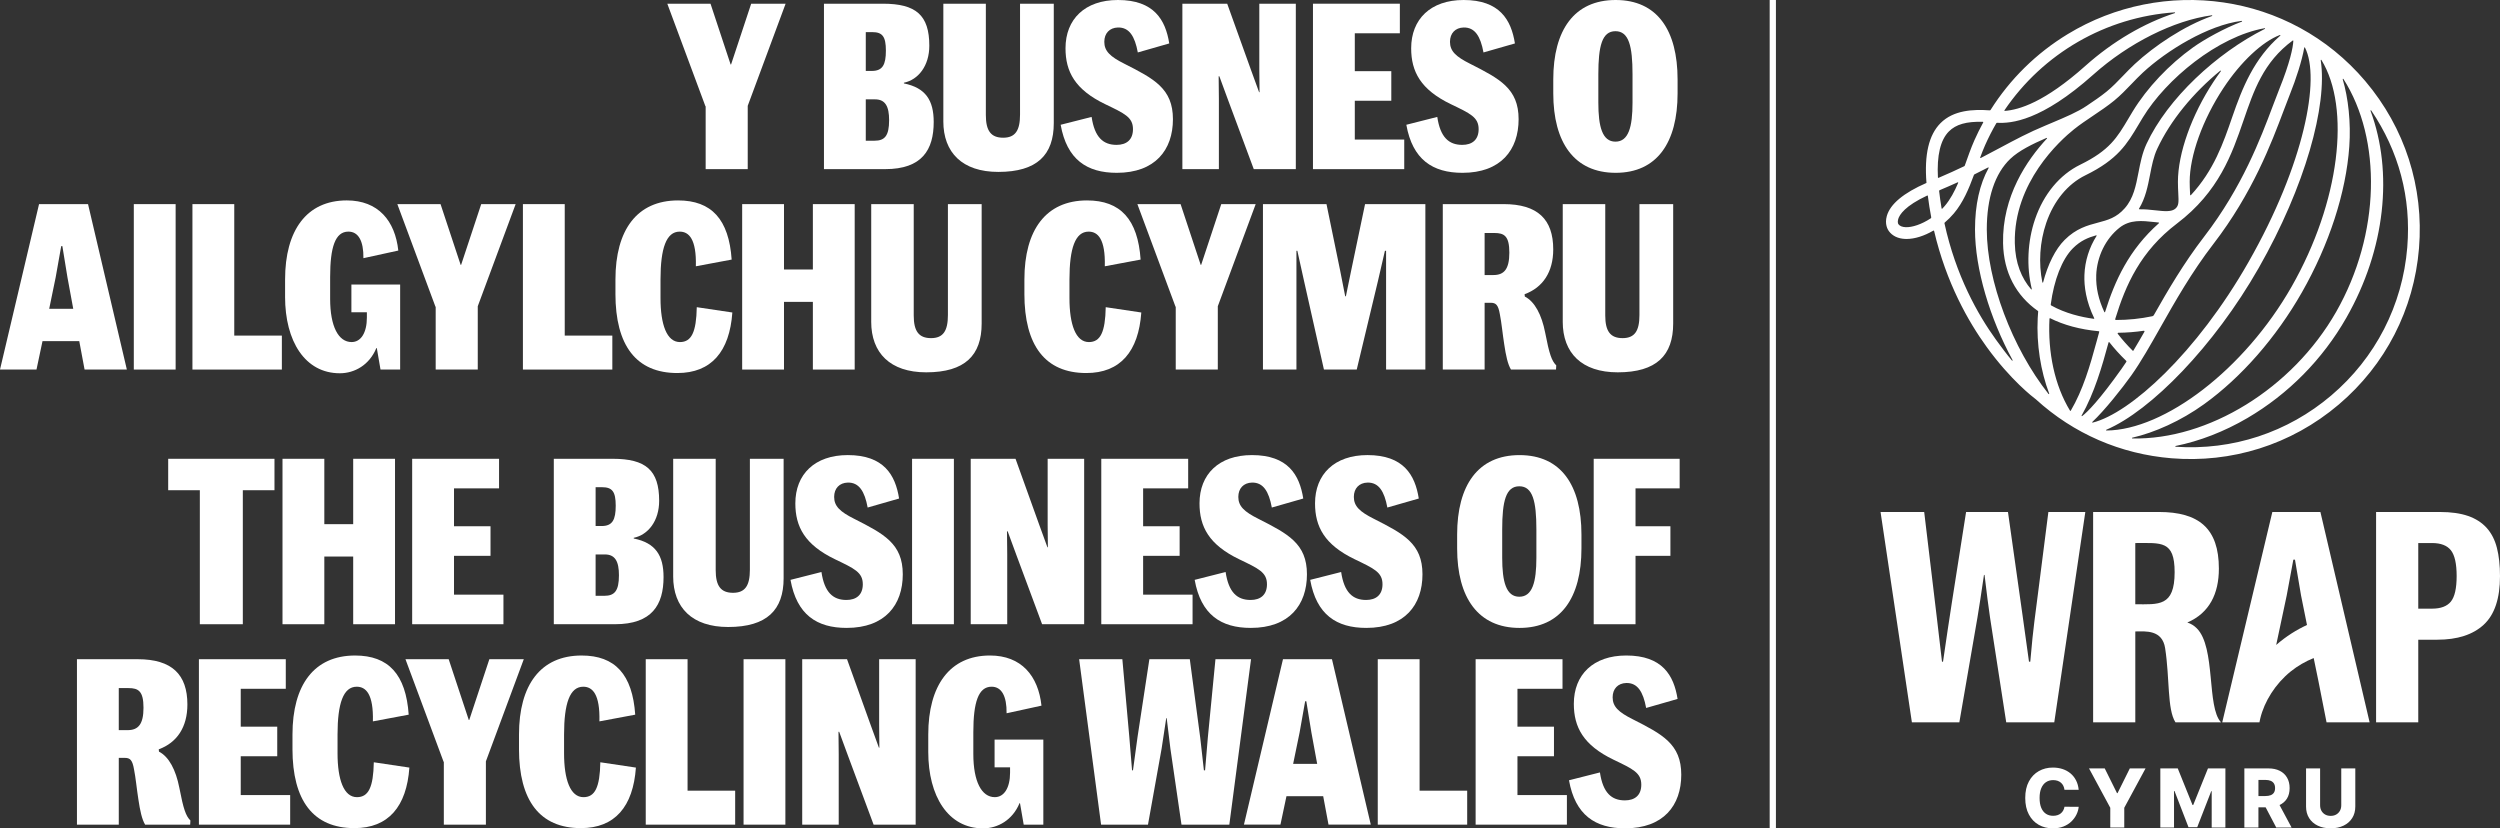
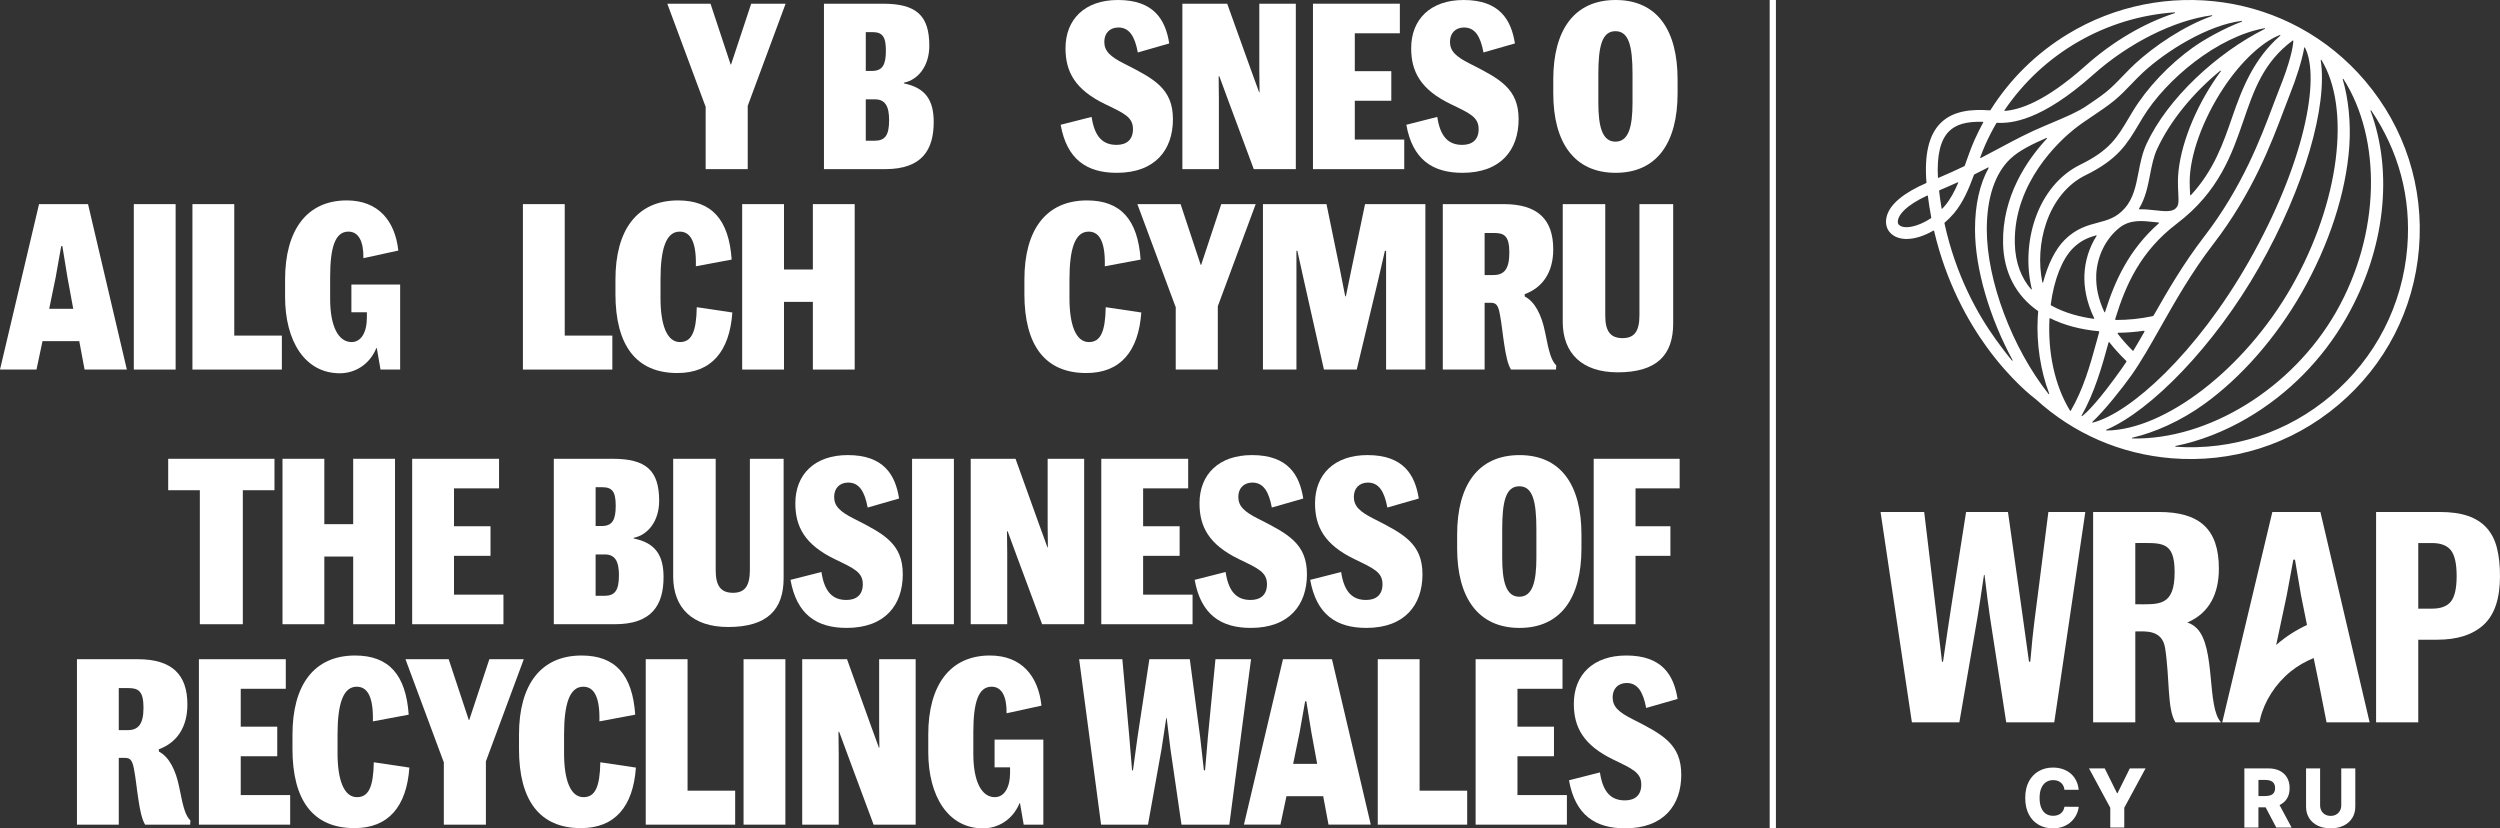
<svg xmlns="http://www.w3.org/2000/svg" id="Layer_2" data-name="Layer 2" viewBox="0 0 1958.41 648.89">
  <rect x="0" y="0" width="1958.41" height="648.89" fill="#333333" stroke="none" />
  <defs>
    <style>
      .cls-1 {
        fill: #fff;
      }
    </style>
  </defs>
  <g id="Layer_1-2" data-name="Layer 1">
    <g>
      <rect class="cls-1" x="1386.3" y="0" width="4.89" height="648.89" />
      <g>
        <path class="cls-1" d="M156.56,384.02h-24.8v-24.62h83.26v24.62h-24.8v104.98h-33.67v-104.98Z" />
        <path class="cls-1" d="M221.3,359.4h32.76v51.22h22.62v-51.22h32.76v129.6h-32.76v-53.03h-22.62v53.03h-32.76v-129.6Z" />
        <path class="cls-1" d="M322.88,359.4h68.06v23.17h-35.29v29.68h28.6v23.17h-28.6v30.41h38.73v23.17h-71.5v-129.6Z" />
        <path class="cls-1" d="M433.83,359.4h46.15c25.88,0,36.38,8.87,36.38,32.94,0,15.57-8.51,26.61-19.91,28.96v.54c17.01,3.44,23.35,13.21,23.35,30.23,0,21.72-9.05,36.92-38.01,36.92h-47.96v-129.6ZM471.29,412.07c8.51,0,11.04-4.89,11.04-15.93s-2.71-14.48-10.68-14.48h-5.07v30.41h4.71ZM473.46,466.73c7.96,0,11.4-3.8,11.4-16.11,0-10.68-2.9-16.29-11.04-16.29h-7.24v32.4h6.88Z" />
        <path class="cls-1" d="M527.35,451.53v-92.13h33.3v87.24c0,12.31,3.98,17.74,13.57,17.74s13.21-5.79,13.21-18.1v-86.88h26.43v93.58c0,24.8-13.03,38.19-43.44,38.19-28.24,0-43.08-15.2-43.08-39.64Z" />
        <path class="cls-1" d="M619.24,454.24l24.25-6.15c2.35,15.93,9.05,21.9,19.55,21.9,7.78,0,12.85-3.98,12.85-12.31,0-9.41-6.7-12.31-21.72-19.55-23.71-11.4-31.13-25.52-31.13-43.8,0-22.81,15.2-37.83,41.09-37.83,28.24,0,37.29,15.57,40.18,34.03l-24.62,7.06c-2.35-12.67-6.7-19.73-15.57-19.55-6.52.18-10.68,4.53-10.68,11.22,0,7.24,4.53,11.58,15.75,17.19,23.17,11.77,38.01,19.37,38.01,43.44s-13.94,41.99-43.98,41.99c-23.35,0-39.1-10.32-43.98-37.65Z" />
        <path class="cls-1" d="M714.48,359.4h32.76v129.6h-32.76v-129.6Z" />
        <path class="cls-1" d="M760.42,359.4h35.11l18.46,51.4,6.52,17.92h.36l-.18-17.74v-51.58h28.6v129.6h-32.94l-20.45-55.02-6.52-17.74h-.54l.18,17.74v55.02h-28.6v-129.6Z" />
        <path class="cls-1" d="M862.71,359.4h68.06v23.17h-35.29v29.68h28.6v23.17h-28.6v30.41h38.73v23.17h-71.5v-129.6Z" />
        <path class="cls-1" d="M935.85,454.24l24.25-6.15c2.35,15.93,9.05,21.9,19.55,21.9,7.78,0,12.85-3.98,12.85-12.31,0-9.41-6.7-12.31-21.72-19.55-23.71-11.4-31.13-25.52-31.13-43.8,0-22.81,15.2-37.83,41.09-37.83,28.24,0,37.29,15.57,40.18,34.03l-24.62,7.06c-2.35-12.67-6.7-19.73-15.57-19.55-6.52.18-10.68,4.53-10.68,11.22,0,7.24,4.53,11.58,15.75,17.19,23.17,11.77,38.01,19.37,38.01,43.44s-13.94,41.99-43.98,41.99c-23.35,0-39.1-10.32-43.98-37.65Z" />
        <path class="cls-1" d="M1026.35,454.24l24.25-6.15c2.35,15.93,9.05,21.9,19.55,21.9,7.78,0,12.85-3.98,12.85-12.31,0-9.41-6.7-12.31-21.72-19.55-23.71-11.4-31.13-25.52-31.13-43.8,0-22.81,15.2-37.83,41.09-37.83,28.24,0,37.29,15.57,40.18,34.03l-24.62,7.06c-2.35-12.67-6.7-19.73-15.57-19.55-6.52.18-10.68,4.53-10.68,11.22,0,7.24,4.53,11.58,15.75,17.19,23.17,11.77,38.01,19.37,38.01,43.44s-13.94,41.99-43.98,41.99c-23.35,0-39.1-10.32-43.98-37.65Z" />
        <path class="cls-1" d="M1141.47,429.63v-10.86c0-38.55,16.29-62.26,48.87-62.26s48.51,23.71,48.51,62.26v10.86c0,38.55-16.11,62.26-48.51,62.26s-48.87-23.71-48.87-62.26ZM1203.55,436.87v-22.08c0-22.26-2.9-33.85-13.39-33.85s-13.39,11.58-13.39,33.85v22.08c0,18.82,3.08,30.59,13.39,30.59s13.39-11.58,13.39-30.59Z" />
        <path class="cls-1" d="M1248.45,359.4h67.33v23.17h-34.57v29.68h27.33v23.17h-27.33v53.58h-32.76v-129.6Z" />
        <path class="cls-1" d="M60.28,646v-129.6h47.6c26.79,0,38.92,11.95,38.92,35.48,0,17.74-8.15,29.87-22.44,35.11l.18,1.81c7.78,3.98,13.21,14.3,15.93,28.24,3.26,16.83,5.07,22.08,8.69,25.7l-.18,3.26h-35.29c-2.53-4.16-3.98-11.04-5.25-19.55-1.27-7.96-2.17-17.56-3.44-23.71-1.27-7.42-3.08-9.05-7.24-9.05h-4.71v52.31h-32.76ZM99.92,571.97c8.33,0,12.49-4.52,12.49-17.56s-3.98-15.38-11.77-15.38h-7.6v32.94h6.88Z" />
        <path class="cls-1" d="M155.81,516.4h68.06v23.17h-35.29v29.68h28.6v23.17h-28.6v30.41h38.73v23.17h-71.49v-129.6Z" />
        <path class="cls-1" d="M229.12,586.63v-11.22c0-38.73,16.83-61.9,49.05-61.9,26.24,0,39.82,14.84,41.99,46.34l-28.05,5.25c.54-21.36-5.43-27.15-12.67-27.15-10.5,0-15.02,13.03-15.02,37.47v14.66c0,20.63,4.89,34.39,15.2,34.39,9.05,0,12.85-7.78,13.21-27.33l27.87,4.16c-2.17,30.59-16.47,47.42-43.08,47.42-32.22,0-48.51-21.54-48.51-62.08Z" />
        <path class="cls-1" d="M347.68,646v-49.23h-.18l-29.87-80.36h33.85l15.75,47.6h.36l15.75-47.6h26.97l-29.68,80v49.59h-32.94Z" />
        <path class="cls-1" d="M406.57,586.63v-11.22c0-38.73,16.83-61.9,49.05-61.9,26.25,0,39.82,14.84,41.99,46.34l-28.05,5.25c.54-21.36-5.43-27.15-12.67-27.15-10.5,0-15.02,13.03-15.02,37.47v14.66c0,20.63,4.89,34.39,15.2,34.39,9.05,0,12.85-7.78,13.21-27.33l27.87,4.16c-2.17,30.59-16.47,47.42-43.08,47.42-32.22,0-48.51-21.54-48.51-62.08Z" />
        <path class="cls-1" d="M505.85,516.4h32.76v102.99h37.29v26.61h-70.05v-129.6Z" />
        <path class="cls-1" d="M582.48,516.4h32.76v129.6h-32.76v-129.6Z" />
        <path class="cls-1" d="M628.42,516.4h35.11l18.46,51.4,6.52,17.92h.36l-.18-17.74v-51.58h28.6v129.6h-32.94l-20.45-55.02-6.52-17.74h-.54l.18,17.74v55.02h-28.6v-129.6Z" />
        <path class="cls-1" d="M727.17,588.98v-13.58c0-38.37,16.83-61.9,48.33-61.9,24.62,0,37.83,15.93,40.36,39.28l-27.33,5.97c.18-13.57-3.98-20.81-11.76-20.81-10.32,0-14.3,12.13-14.3,35.66v17.01c0,21.72,6.52,33.85,16.83,33.85,7.24,0,11.95-7.24,11.95-19.19v-4.16h-12.13v-21.72h38.19v66.61h-15.38l-2.9-16.83h-.36c-5.43,13.21-17.01,19.73-28.6,19.73-27.33,0-42.9-25.16-42.9-59.91Z" />
        <path class="cls-1" d="M845.36,516.4h33.85l5.43,60.63,2.17,26.43h.72l3.62-26.43,9.23-60.63h31.67l8.15,61.36,2.9,25.7h.91l2.17-25.7,5.97-61.36h27.87l-17.01,129.6h-37.47l-8.69-59.55-2.9-23.89h-.36l-3.62,23.89-10.68,59.55h-36.74l-17.19-129.6Z" />
        <path class="cls-1" d="M1036.54,623.73h-28.78l-4.71,22.26h-28.6l30.59-129.6h38.37l30.41,129.6h-33.12l-4.16-22.26ZM1013.01,598.39h18.82l-4.53-24.62-3.98-24.44h-.91l-4.34,24.44-5.07,24.62Z" />
        <path class="cls-1" d="M1079.29,516.4h32.76v102.99h37.29v26.61h-70.05v-129.6Z" />
        <path class="cls-1" d="M1155.95,516.4h68.06v23.17h-35.29v29.68h28.6v23.17h-28.6v30.41h38.73v23.17h-71.5v-129.6Z" />
        <path class="cls-1" d="M1229.08,611.24l24.25-6.15c2.35,15.93,9.05,21.9,19.55,21.9,7.78,0,12.85-3.98,12.85-12.31,0-9.41-6.7-12.31-21.72-19.55-23.71-11.4-31.13-25.52-31.13-43.8,0-22.81,15.2-37.83,41.09-37.83,28.24,0,37.29,15.57,40.18,34.03l-24.62,7.06c-2.35-12.67-6.7-19.73-15.57-19.55-6.52.18-10.68,4.53-10.68,11.22,0,7.24,4.53,11.58,15.75,17.19,23.17,11.77,38.01,19.37,38.01,43.44s-13.94,41.99-43.98,41.99c-23.35,0-39.1-10.32-43.98-37.65Z" />
      </g>
      <g>
        <path class="cls-1" d="M552.79,132.49v-49.23h-.18l-29.87-80.36h33.85l15.75,47.6h.36l15.75-47.6h26.97l-29.68,80v49.59h-32.94Z" />
        <path class="cls-1" d="M645.46,2.9h46.15c25.88,0,36.38,8.87,36.38,32.94,0,15.57-8.51,26.61-19.91,28.96v.54c17.01,3.44,23.35,13.21,23.35,30.23,0,21.72-9.05,36.92-38.01,36.92h-47.96V2.9ZM682.93,55.57c8.51,0,11.04-4.89,11.04-15.93s-2.71-14.48-10.68-14.48h-5.07v30.41h4.71ZM685.1,110.23c7.96,0,11.4-3.8,11.4-16.11,0-10.68-2.9-16.29-11.04-16.29h-7.24v32.4h6.88Z" />
-         <path class="cls-1" d="M738.98,95.03V2.9h33.3v87.24c0,12.31,3.98,17.74,13.57,17.74s13.21-5.79,13.21-18.1V2.9h26.43v93.58c0,24.8-13.03,38.19-43.44,38.19-28.24,0-43.08-15.2-43.08-39.64Z" />
        <path class="cls-1" d="M830.88,97.74l24.25-6.15c2.35,15.93,9.05,21.9,19.55,21.9,7.78,0,12.85-3.98,12.85-12.31,0-9.41-6.7-12.31-21.72-19.55-23.71-11.4-31.13-25.52-31.13-43.8C834.68,15.02,849.88,0,875.76,0c28.24,0,37.29,15.57,40.18,34.03l-24.62,7.06c-2.35-12.67-6.7-19.73-15.57-19.55-6.52.18-10.68,4.53-10.68,11.22,0,7.24,4.53,11.58,15.75,17.19,23.17,11.77,38.01,19.37,38.01,43.44s-13.94,41.99-43.98,41.99c-23.35,0-39.1-10.32-43.98-37.65Z" />
        <path class="cls-1" d="M926.23,2.9h35.11l18.46,51.4,6.52,17.92h.36l-.18-17.74V2.9h28.6v129.6h-32.94l-20.45-55.02-6.52-17.74h-.54l.18,17.74v55.02h-28.6V2.9Z" />
        <path class="cls-1" d="M1028.53,2.9h68.06v23.17h-35.29v29.68h28.6v23.17h-28.6v30.41h38.73v23.17h-71.5V2.9Z" />
        <path class="cls-1" d="M1101.66,97.74l24.25-6.15c2.35,15.93,9.05,21.9,19.55,21.9,7.78,0,12.85-3.98,12.85-12.31,0-9.41-6.7-12.31-21.72-19.55-23.71-11.4-31.13-25.52-31.13-43.8C1105.46,15.02,1120.67,0,1146.55,0c28.24,0,37.29,15.57,40.18,34.03l-24.62,7.06c-2.35-12.67-6.7-19.73-15.57-19.55-6.52.18-10.68,4.53-10.68,11.22,0,7.24,4.53,11.58,15.75,17.19,23.17,11.77,38.01,19.37,38.01,43.44s-13.94,41.99-43.98,41.99c-23.35,0-39.1-10.32-43.98-37.65Z" />
        <path class="cls-1" d="M1216.78,73.13v-10.86C1216.78,23.71,1233.07,0,1265.65,0s48.51,23.71,48.51,62.26v10.86c0,38.55-16.11,62.26-48.51,62.26s-48.87-23.71-48.87-62.26ZM1278.86,80.37v-22.08c0-22.26-2.9-33.85-13.39-33.85s-13.39,11.58-13.39,33.85v22.08c0,18.82,3.08,30.59,13.39,30.59s13.39-11.58,13.39-30.59Z" />
        <path class="cls-1" d="M62.08,267.23h-28.78l-4.71,22.26H0l30.59-129.6h38.37l30.41,129.6h-33.12l-4.16-22.26ZM38.55,241.89h18.82l-4.53-24.62-3.98-24.44h-.91l-4.34,24.44-5.07,24.62Z" />
        <path class="cls-1" d="M104.82,159.9h32.76v129.6h-32.76v-129.6Z" />
        <path class="cls-1" d="M150.75,159.9h32.76v102.99h37.29v26.61h-70.05v-129.6Z" />
        <path class="cls-1" d="M223.33,232.48v-13.58c0-38.37,16.83-61.9,48.33-61.9,24.62,0,37.83,15.93,40.36,39.28l-27.33,5.97c.18-13.57-3.98-20.81-11.77-20.81-10.32,0-14.3,12.13-14.3,35.66v17.01c0,21.72,6.52,33.85,16.83,33.85,7.24,0,11.95-7.24,11.95-19.19v-4.16h-12.13v-21.72h38.19v66.61h-15.38l-2.9-16.83h-.36c-5.43,13.21-17.01,19.73-28.6,19.73-27.33,0-42.9-25.16-42.9-59.91Z" />
-         <path class="cls-1" d="M341.3,289.49v-49.23h-.18l-29.86-80.36h33.85l15.75,47.6h.36l15.75-47.6h26.97l-29.68,80v49.59h-32.94Z" />
        <path class="cls-1" d="M409.63,159.9h32.76v102.99h37.29v26.61h-70.05v-129.6Z" />
        <path class="cls-1" d="M482.12,230.13v-11.22c0-38.73,16.83-61.9,49.05-61.9,26.25,0,39.82,14.84,41.99,46.34l-28.05,5.25c.54-21.36-5.43-27.15-12.67-27.15-10.5,0-15.02,13.03-15.02,37.47v14.66c0,20.63,4.89,34.39,15.2,34.39,9.05,0,12.85-7.78,13.21-27.33l27.87,4.16c-2.17,30.59-16.47,47.42-43.08,47.42-32.22,0-48.51-21.54-48.51-62.08Z" />
        <path class="cls-1" d="M581.39,159.9h32.76v51.22h22.62v-51.22h32.76v129.6h-32.76v-53.03h-22.62v53.03h-32.76v-129.6Z" />
-         <path class="cls-1" d="M682.48,252.03v-92.13h33.3v87.24c0,12.31,3.98,17.74,13.57,17.74s13.21-5.79,13.21-18.1v-86.88h26.43v93.58c0,24.8-13.03,38.19-43.44,38.19-28.24,0-43.08-15.2-43.08-39.64Z" />
        <path class="cls-1" d="M802.48,230.13v-11.22c0-38.73,16.83-61.9,49.05-61.9,26.25,0,39.82,14.84,41.99,46.34l-28.05,5.25c.54-21.36-5.43-27.15-12.67-27.15-10.5,0-15.02,13.03-15.02,37.47v14.66c0,20.63,4.89,34.39,15.2,34.39,9.05,0,12.85-7.78,13.21-27.33l27.87,4.16c-2.17,30.59-16.47,47.42-43.08,47.42-32.22,0-48.51-21.54-48.51-62.08Z" />
        <path class="cls-1" d="M921.03,289.49v-49.23h-.18l-29.87-80.36h33.85l15.75,47.6h.36l15.75-47.6h26.97l-29.68,80v49.59h-32.94Z" />
        <path class="cls-1" d="M1015.6,289.49h-26.25v-129.6h49.77l10.68,51.95,3.98,20.27h.54l4.16-20.27,10.86-51.95h47.24v129.6h-30.77v-93.03h-.91l-5.43,23.53-16.65,69.5h-25.7l-15.57-69.32-5.25-23.71h-.72v93.03Z" />
        <path class="cls-1" d="M1130.23,289.49v-129.6h47.6c26.79,0,38.92,11.95,38.92,35.48,0,17.74-8.14,29.87-22.44,35.11l.18,1.81c7.78,3.98,13.21,14.3,15.93,28.24,3.26,16.83,5.07,22.08,8.69,25.7l-.18,3.26h-35.29c-2.53-4.16-3.98-11.04-5.25-19.55-1.27-7.96-2.17-17.56-3.44-23.71-1.27-7.42-3.08-9.05-7.24-9.05h-4.71v52.31h-32.76ZM1169.87,215.46c8.33,0,12.49-4.52,12.49-17.56s-3.98-15.38-11.77-15.38h-7.6v32.94h6.88Z" />
        <path class="cls-1" d="M1224.2,252.03v-92.13h33.3v87.24c0,12.31,3.98,17.74,13.57,17.74s13.21-5.79,13.21-18.1v-86.88h26.43v93.58c0,24.8-13.03,38.19-43.44,38.19-28.24,0-43.08-15.2-43.08-39.64Z" />
      </g>
      <g>
        <g>
          <g>
            <path class="cls-1" d="M1590.43,518.34h-.99c0,.07-7.94-57.72-16.47-117.27h-32.81c-11.21,71.37-12.36,78.01-18.07,117.29l-.8-.02c0,.06-6.11-52.68-13.95-117.28h-34.19l24.55,164.77h37.18c17.61-101.93,13.77-78.41,19.28-115.43h.46c4.59,37.03,1.24,13.55,16.98,115.43h37.64l24.32-164.77h-28.94c-13.77,109.07-10.77,80.86-14.18,117.27Z" />
            <path class="cls-1" d="M1713.46,487.65c17.41-7.43,24.73-22.74,24.73-42.21,0-31.53-15.7-44.37-46.95-44.37h-51.56v164.77h33.04v-71.18c8.14-.11,21.12-1.44,23.37,13.11,3.67,23.65,1.54,47.84,8.07,58.04.01.02.03.03.05.03h35.67c-11.36-11.84-3.99-58.64-19-73.65-2.07-2.07-4.51-3.62-7.42-4.55ZM1672.71,473.36v-47.96c20.38,0,30.82-2.14,30.82,22.84,0,27.23-12.65,25.12-30.82,25.12Z" />
            <path class="cls-1" d="M1956,429.2c-1.61-6.3-4.29-11.52-8.03-15.68-3.75-4.15-8.61-7.26-14.57-9.34-5.97-2.07-13.31-3.11-22.03-3.11h-50.03v164.77h33.04v-64.72h14.92c15.76,0,27.88-3.92,36.37-11.76,8.49-7.84,12.74-20.52,12.74-38.04,0-8.45-.8-15.82-2.41-22.13ZM1919.97,471.2c-2.98,3.73-7.92,5.6-14.8,5.6h-10.79v-51.4h10.79c6.88,0,11.82,1.9,14.8,5.71,2.98,3.81,4.48,10.51,4.48,20.1s-1.49,16.26-4.48,19.99Z" />
            <path class="cls-1" d="M1780.07,401.07l-39.24,164.77h29.14l.65-3.06c3.23-13.39,11.88-27.12,23.82-36.77,5.45-4.4,11.59-7.92,18.02-10.51,1.23,5.91,2.48,11.82,3.65,17.74l6.42,32.59h33.74l-38.55-164.77h-37.64ZM1783.09,505.22l8.23-38.74,5.2-28.04h1.29s4.75,28.04,4.75,28.04l4.65,23.11c-8.03,3.7-16.36,8.84-24.12,15.64Z" />
          </g>
          <path class="cls-1" d="M1852.86,63.5c-59.43-70.02-158.82-81.91-233.05-36.79-24.71,15.02-45.25,35.27-60.45,59.38-.15.24-.42.38-.71.36-13.07-.95-28.39-.18-38.53,10.02-9.16,9.22-12.76,24.57-10.99,46.83-17.97,7.85-28.42,16.56-31.07,25.91-1.82,6.42.74,10.64,1.57,11.79,2.78,3.83,7.25,5.97,12.91,6.18.32.01.63.02.95.02,6.5,0,13.95-2.42,21.01-6.54.24-.14.54,0,.61.26,9.49,40.59,26.81,71.06,41.19,90.88,18.9,26.07,36.39,39.42,38.53,41.01,29.57,26.94,66.32,42.9,106.29,46.18,46.52,3.81,93.37-10.18,130.99-42.1,36.61-31.07,58.93-74.54,62.85-122.39,3.92-47.86-11.04-94.38-42.1-130.99ZM1512.47,171.04c-7.17,4.74-14.56,7.11-19.57,6.93-2.77-.1-4.72-.91-5.79-2.38,0-.01-.89-1.35-.15-3.9,1.03-3.56,5.43-10.43,22.79-18.53.19-.09.42.03.44.24.72,5.75,1.61,11.34,2.65,16.76.06.34-.08.69-.37.88ZM1796.51,32.02c-.23,5.17-2.59,16.89-11.01,37.82-1.58,3.92-3.27,8.42-5.06,13.17-9.53,25.31-23.93,63.57-53.79,102.38-16.14,20.98-28.53,42.28-39.42,61.48-.25.44-.67.75-1.16.85-9.35,1.97-18.91,2.96-28.53,2.94-.39,0-.68-.38-.56-.76,8.17-26.76,19.86-53.14,48.33-74.75,32.97-25.02,43.13-54.53,52.1-80.58,8.08-23.47,15.54-45.85,38.61-62.83.21-.15.51,0,.49.26ZM1640.56,249.31c.11.22-.07.47-.31.44-10.04-1.36-22.35-4.28-33.35-10.43-.29-.16-.46-.5-.42-.83,2.52-19.18,8.86-35.48,17.37-44.01,6.07-6.07,12.02-8.39,18.19-10.14.27-.08.49.22.34.46-5.72,8.96-9.13,19.63-9.52,30.65-.32,8.94,1.25,20.57,7.69,33.87ZM1642.09,215.77c.53-14.75,7.33-28.72,18.21-37.36,8.25-6.56,17.84-5.5,27.13-4.48,1.2.13,2.41.26,3.62.38.27.02.37.35.17.53-23.64,20.98-34.51,45.11-42.19,69.56-.08.27-.46.29-.57.04-4.53-9.62-6.69-19.25-6.35-28.66ZM1706.38,151.29c.38,7.24.38,9.64-2.05,11.97-3.03,2.91-8.99,2.25-15.9,1.49-3.9-.43-8.16-.9-12.57-.8-.24,0-.39-.25-.26-.46,5.1-8.31,6.92-17.63,8.68-26.7,1.4-7.23,2.73-14.06,5.62-20.25,10.34-22.17,28.14-43.78,49.36-61.16.28-.23.66.13.45.42-1.93,2.62-3.84,5.36-5.73,8.23-17.2,26.12-27.88,56.16-27.88,78.4,0,3.4.15,6.3.28,8.85ZM1679.87,259.86c-2.94,5.15-5.82,10.14-8.68,14.85-.1.17-.34.19-.48.05-4.4-4.38-8.31-8.8-11.72-13.26-.26-.34-.02-.81.41-.82,6.7-.08,13.36-.61,19.95-1.58.42-.06.73.39.52.76ZM1786.28,27.93c-20.54,17.78-29.76,40.93-37.59,63.65-7.1,20.63-14.41,41.82-32.47,61.34-.19.2-.53.08-.54-.19-.03-.63-.06-1.27-.1-1.92-.13-2.44-.27-5.21-.27-8.37,0-20.53,10.1-48.63,26.36-73.33,13.67-20.77,30.68-36.55,44.3-41.7.32-.12.56.3.3.52ZM1774.2,22.63c-37.99,19.12-76.1,54.5-92.67,90.03-3.37,7.21-4.86,14.93-6.31,22.39-2.03,10.47-3.95,20.35-10.74,28.06-6.58,7.48-13.3,9.25-21.08,11.31-7.99,2.11-17.04,4.51-26.07,13.55-7.25,7.26-13.1,19.06-16.82,33.2-.08.31-.54.31-.6,0-3.05-14.93-2.09-31.57,3.04-46.54,5.92-17.28,16.82-30.54,30.7-37.32,25.41-12.42,32.58-24.49,41.66-39.76,1.06-1.78,2.15-3.62,3.31-5.52,18.28-30.05,58.71-63.42,95.39-69.94.35-.06.51.41.2.57ZM1756.2,16.93c-13.57,5.06-29.45,13.94-38.16,20.15-18.88,13.47-36.12,31.74-47.31,50.13-1.18,1.94-2.29,3.8-3.36,5.61-8.93,15.04-14.84,24.97-37.78,36.19-16.1,7.87-28.66,23.01-35.38,42.62-6.02,17.59-6.81,37.34-2.58,54.73.08.31-.32.52-.53.28-7.42-8.65-12.45-20.36-12.77-36.21-.96-47.48,35.25-80.24,46.37-89.15,4.48-3.59,9.8-7.16,14.94-10.62,5.64-3.79,11.48-7.71,16.51-11.83,4.94-4.04,9.38-8.66,13.67-13.12,2.85-2.97,5.8-6.04,8.79-8.81,18.68-17.33,51.16-37.28,77.41-40.55.36-.04.49.47.15.59ZM1570.2,86.41c30.2-44.61,79.51-73.07,133.35-76.74.36-.02.46.49.11.6-24,7.81-48.48,22.08-70.05,41.33-31.94,28.51-51.85,34.42-63.14,35.29-.26.02-.42-.27-.27-.49ZM1563.83,96.56c.14-.24.4-.39.69-.37,11.01.59,34.59-1.41,75.24-37.69,27.82-24.83,63.17-42.51,92.89-46.53.37-.05.49.47.14.59-21.85,7.67-45.33,23.55-60.43,37.56-3.18,2.95-6.23,6.12-9.17,9.18-4.3,4.47-8.35,8.69-12.87,12.38-4.65,3.81-10.24,7.57-15.66,11.21h0c-6.89,4.73-16.65,8.84-26.98,13.2-1.73.73-3.47,1.46-5.21,2.2h0c-13.2,5.46-24.04,11.26-35.52,17.41-4.8,2.57-9.82,5.26-15.31,8.08-.25.13-.54-.12-.44-.39,1.25-3.39,2.52-6.65,3.9-9.76,2.62-5.9,5.54-11.59,8.73-17.08ZM1518.1,139.07c-.92-17.29,1.95-29.42,8.57-36.09,5.52-5.56,13.72-7.92,26.66-7.55.23,0,.38.26.27.46-2.49,4.55-4.81,9.22-6.93,14-2.79,6.28-5.18,13.25-7.53,19.82-.08.23-.25.41-.46.51-6.04,2.9-12.69,5.93-20.13,9.11-.2.09-.43-.06-.44-.28ZM1520.98,163.31c-.75-4.44-1.4-8.98-1.94-13.64-.03-.29.13-.58.41-.69,5.05-2.12,9.75-4.18,14.14-6.18.25-.12.51.15.4.4-2.86,6.72-6.18,12.99-10.49,18.08-.64.76-1.31,1.48-1.99,2.19-.18.18-.49.09-.53-.16ZM1576.08,282.42c-3.95-4.71-8.43-10.67-12.53-16.35-14.21-19.66-31.42-50.22-40.32-91.11-.05-.23.03-.48.21-.63,2.54-2.16,4.93-4.53,7.09-7.08,7.25-8.55,11.79-19.34,15.79-30.25.06-.17.19-.3.34-.38,3.8-1.87,7.37-3.68,10.76-5.44.27-.14.54.15.4.42-7.02,12.6-10.67,28.91-10.67,48.13,0,31.05,11.65,69.68,29.43,102.35.18.33-.26.63-.5.34ZM1604.73,308.62c-28.48-36.06-48.35-88.75-48.35-128.89,0-24.69,6.36-43.8,18.4-55.28,6.79-6.47,17.33-11.62,28.36-16.41.31-.13.58.24.35.49-15.62,16.81-35.11,45.27-34.36,82.06.46,22.85,10.17,41.03,27.38,53.06.09.06.14.16.13.27-.15,1.72-.27,3.44-.36,5.19-1.05,20.53,2.3,41.59,8.99,59.2.12.33-.31.58-.53.3ZM1621.61,321.76c-12.07-19.81-17.5-45.62-16.12-72.25l.45-.26c10.69,5.37,23.51,8.86,38.18,10.23.25.02.42.27.35.51-.7,2.52-1.38,5.04-2.07,7.56-5.23,19.26-10.67,37.91-20.25,54.2-.12.2-.42.21-.54,0ZM1631.09,325.94c-.27.2-.61-.1-.44-.39,9.99-17.64,16.02-38.41,21.13-57.35.08-.28.43-.35.61-.12,3.71,4.75,8.07,9.62,13.2,14.59.22.21.26.55.09.8-1.2,1.83-2.41,3.6-3.61,5.3-17.61,24.84-26.98,34.15-30.98,37.17ZM1639.05,330.53c9.43-8.8,23.45-26.43,30.54-36.43,7.57-10.68,14.98-23.79,22.83-37.67,11.42-20.2,24.37-43.1,41.54-65.41,30.7-39.9,45.39-78.93,55.12-104.76,1.77-4.71,3.45-9.15,4.98-12.98,4.5-11.19,9.21-25.67,11-35.93.05-.29.44-.35.57-.09,12.19,23.84-.18,90.73-44.23,168.02-40.72,71.46-92.79,118.5-122.07,125.78-.31.08-.51-.31-.28-.53ZM1650.02,336.64c34.79-14.78,84.39-65.37,119.4-126.79,36.32-63.73,53.99-127.37,48.55-162.65-.05-.33.39-.5.56-.21,23.02,37.51,14.54,111.03-23.36,177.55-37,64.93-99.57,112.34-145.03,112.71-.34,0-.43-.46-.12-.59ZM1670.42,343.48c-.36,0-.41-.53-.06-.61,17.37-3.97,37.94-13.06,56.26-26.27,29.21-21.06,56.41-52.15,76.57-87.52,21.39-37.53,34.59-78.11,37.16-114.28,1.34-18.85-.8-38.02-5.15-52.68-.1-.34.36-.55.55-.25,30.17,47.19,29.11,121.35-5.68,182.4-34.4,60.35-100.52,100.45-159.65,99.2ZM1885.77,193.74c-3.72,45.4-24.89,86.64-59.62,116.11-34.1,28.94-77.27,43.14-121.8,40.12-.36-.02-.39-.54-.04-.61,18.87-3.83,38.02-11.22,56.19-21.86,32.17-18.84,59-46.04,77.59-78.66,30.64-53.77,36.73-114.01,18.9-162.04-.13-.34.34-.59.54-.28,21.56,31.9,31.43,68.21,28.24,107.21Z" />
        </g>
        <g>
          <path class="cls-1" d="M1602.69,612.76c1.6-1.1,3.5-1.65,5.71-1.65,1.24,0,2.39.17,3.42.53,1.03.36,1.93.87,2.68,1.53.76.66,1.37,1.46,1.83,2.4.46.94.76,1.99.91,3.15h11.13c-.27-2.77-.96-5.24-2.07-7.4-1.11-2.16-2.56-3.98-4.34-5.47-1.78-1.48-3.84-2.62-6.19-3.4-2.34-.77-4.9-1.16-7.66-1.16-4.05,0-7.71.92-10.97,2.76-3.26,1.84-5.86,4.53-7.77,8.08-1.92,3.55-2.87,7.87-2.87,12.96,0,5.09.94,9.4,2.83,12.94,1.88,3.55,4.45,6.24,7.71,8.09,3.25,1.85,6.94,2.77,11.07,2.77,3.13,0,5.91-.48,8.34-1.44,2.43-.97,4.48-2.27,6.18-3.91,1.69-1.63,3.02-3.45,3.99-5.44.98-1.99,1.55-4.02,1.75-6.06l-11.13-.07c-.19,1.12-.54,2.12-1.03,3-.5.88-1.13,1.63-1.89,2.24-.76.61-1.65,1.08-2.65,1.39-1,.31-2.11.47-3.33.47-2.17,0-4.04-.52-5.62-1.57-1.58-1.05-2.81-2.61-3.68-4.68-.87-2.07-1.3-4.65-1.3-7.73s.43-5.48,1.28-7.56c.85-2.08,2.08-3.67,3.67-4.77Z" />
          <polygon class="cls-1" points="1658.8 621.32 1658.39 621.32 1648.76 601.92 1636.45 601.92 1653.12 632.79 1653.11 648.26 1664.07 648.26 1664.07 632.79 1680.75 601.93 1668.43 601.93 1658.8 621.32" />
-           <polygon class="cls-1" points="1718.08 630.62 1717.54 630.62 1705.97 601.93 1692.33 601.93 1692.32 648.27 1703.05 648.27 1703.05 619.65 1703.43 619.65 1714.38 647.98 1721.24 647.98 1732.19 619.81 1732.57 619.81 1732.56 648.27 1743.29 648.27 1743.3 601.93 1729.65 601.93 1718.08 630.62" />
          <path class="cls-1" d="M1791.54,625.55c1.38-2.24,2.07-4.97,2.07-8.18,0-3.17-.68-5.91-2.03-8.23-1.35-2.31-3.26-4.1-5.75-5.34-2.48-1.24-5.43-1.86-8.85-1.86h-18.83s0,46.34,0,46.34h11.02s0-15.86,0-15.86h5.64s8.33,15.86,8.33,15.86h12.02s-9.46-17.65-9.46-17.65c2.51-1.16,4.46-2.86,5.83-5.08ZM1769.18,610.96h5.43c1.65,0,3.03.24,4.17.71,1.13.47,1.98,1.19,2.56,2.13s.87,2.13.87,3.56-.29,2.61-.87,3.52c-.58.92-1.43,1.59-2.55,2.04-1.12.44-2.51.67-4.18.67h-5.43s0-12.63,0-12.63Z" />
          <path class="cls-1" d="M1834.06,601.94v28.92c0,1.6-.35,3.02-1.05,4.27-.7,1.26-1.67,2.23-2.91,2.94-1.24.71-2.68,1.06-4.33,1.06s-3.1-.35-4.34-1.06c-1.24-.71-2.22-1.69-2.91-2.94-.69-1.25-1.03-2.68-1.03-4.27v-28.92s-11.01,0-11.01,0v29.89c0,3.46.8,6.46,2.4,9.02,1.6,2.56,3.85,4.53,6.75,5.93,2.89,1.4,6.27,2.09,10.15,2.09,3.83,0,7.19-.7,10.08-2.09s5.15-3.37,6.77-5.93c1.62-2.56,2.43-5.56,2.43-9.02v-29.89s-10.99,0-10.99,0Z" />
        </g>
      </g>
    </g>
  </g>
</svg>